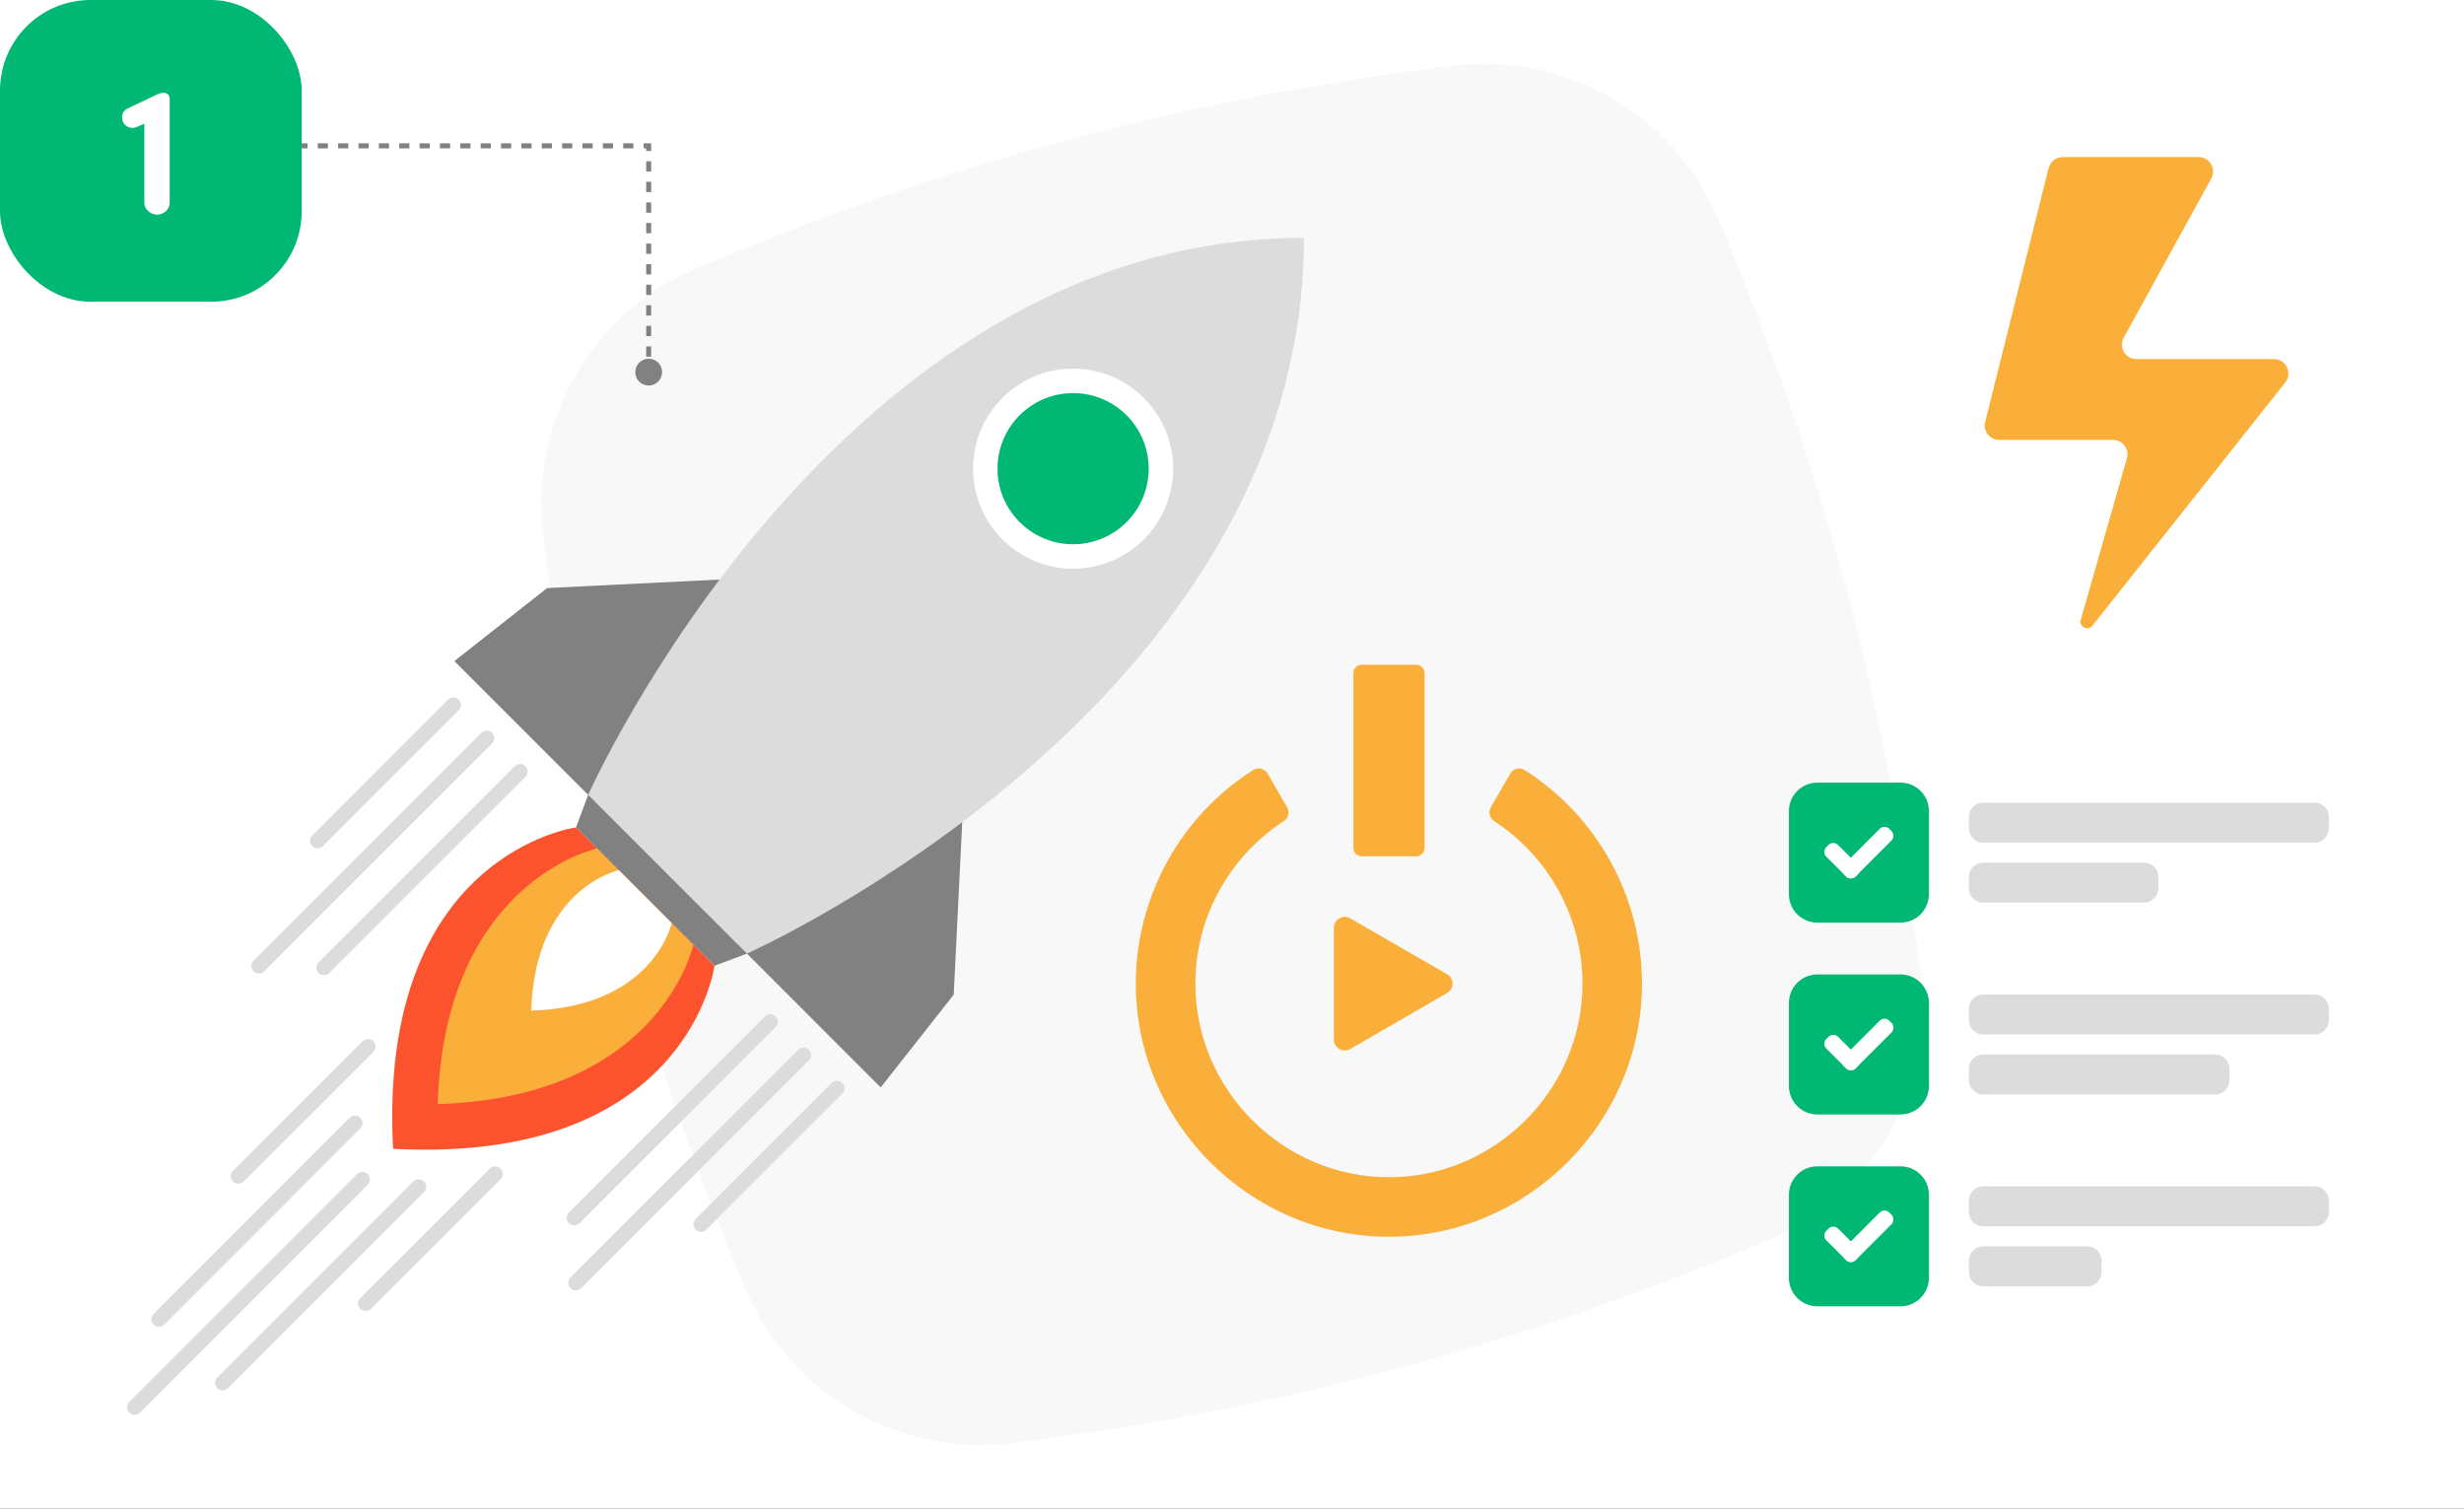
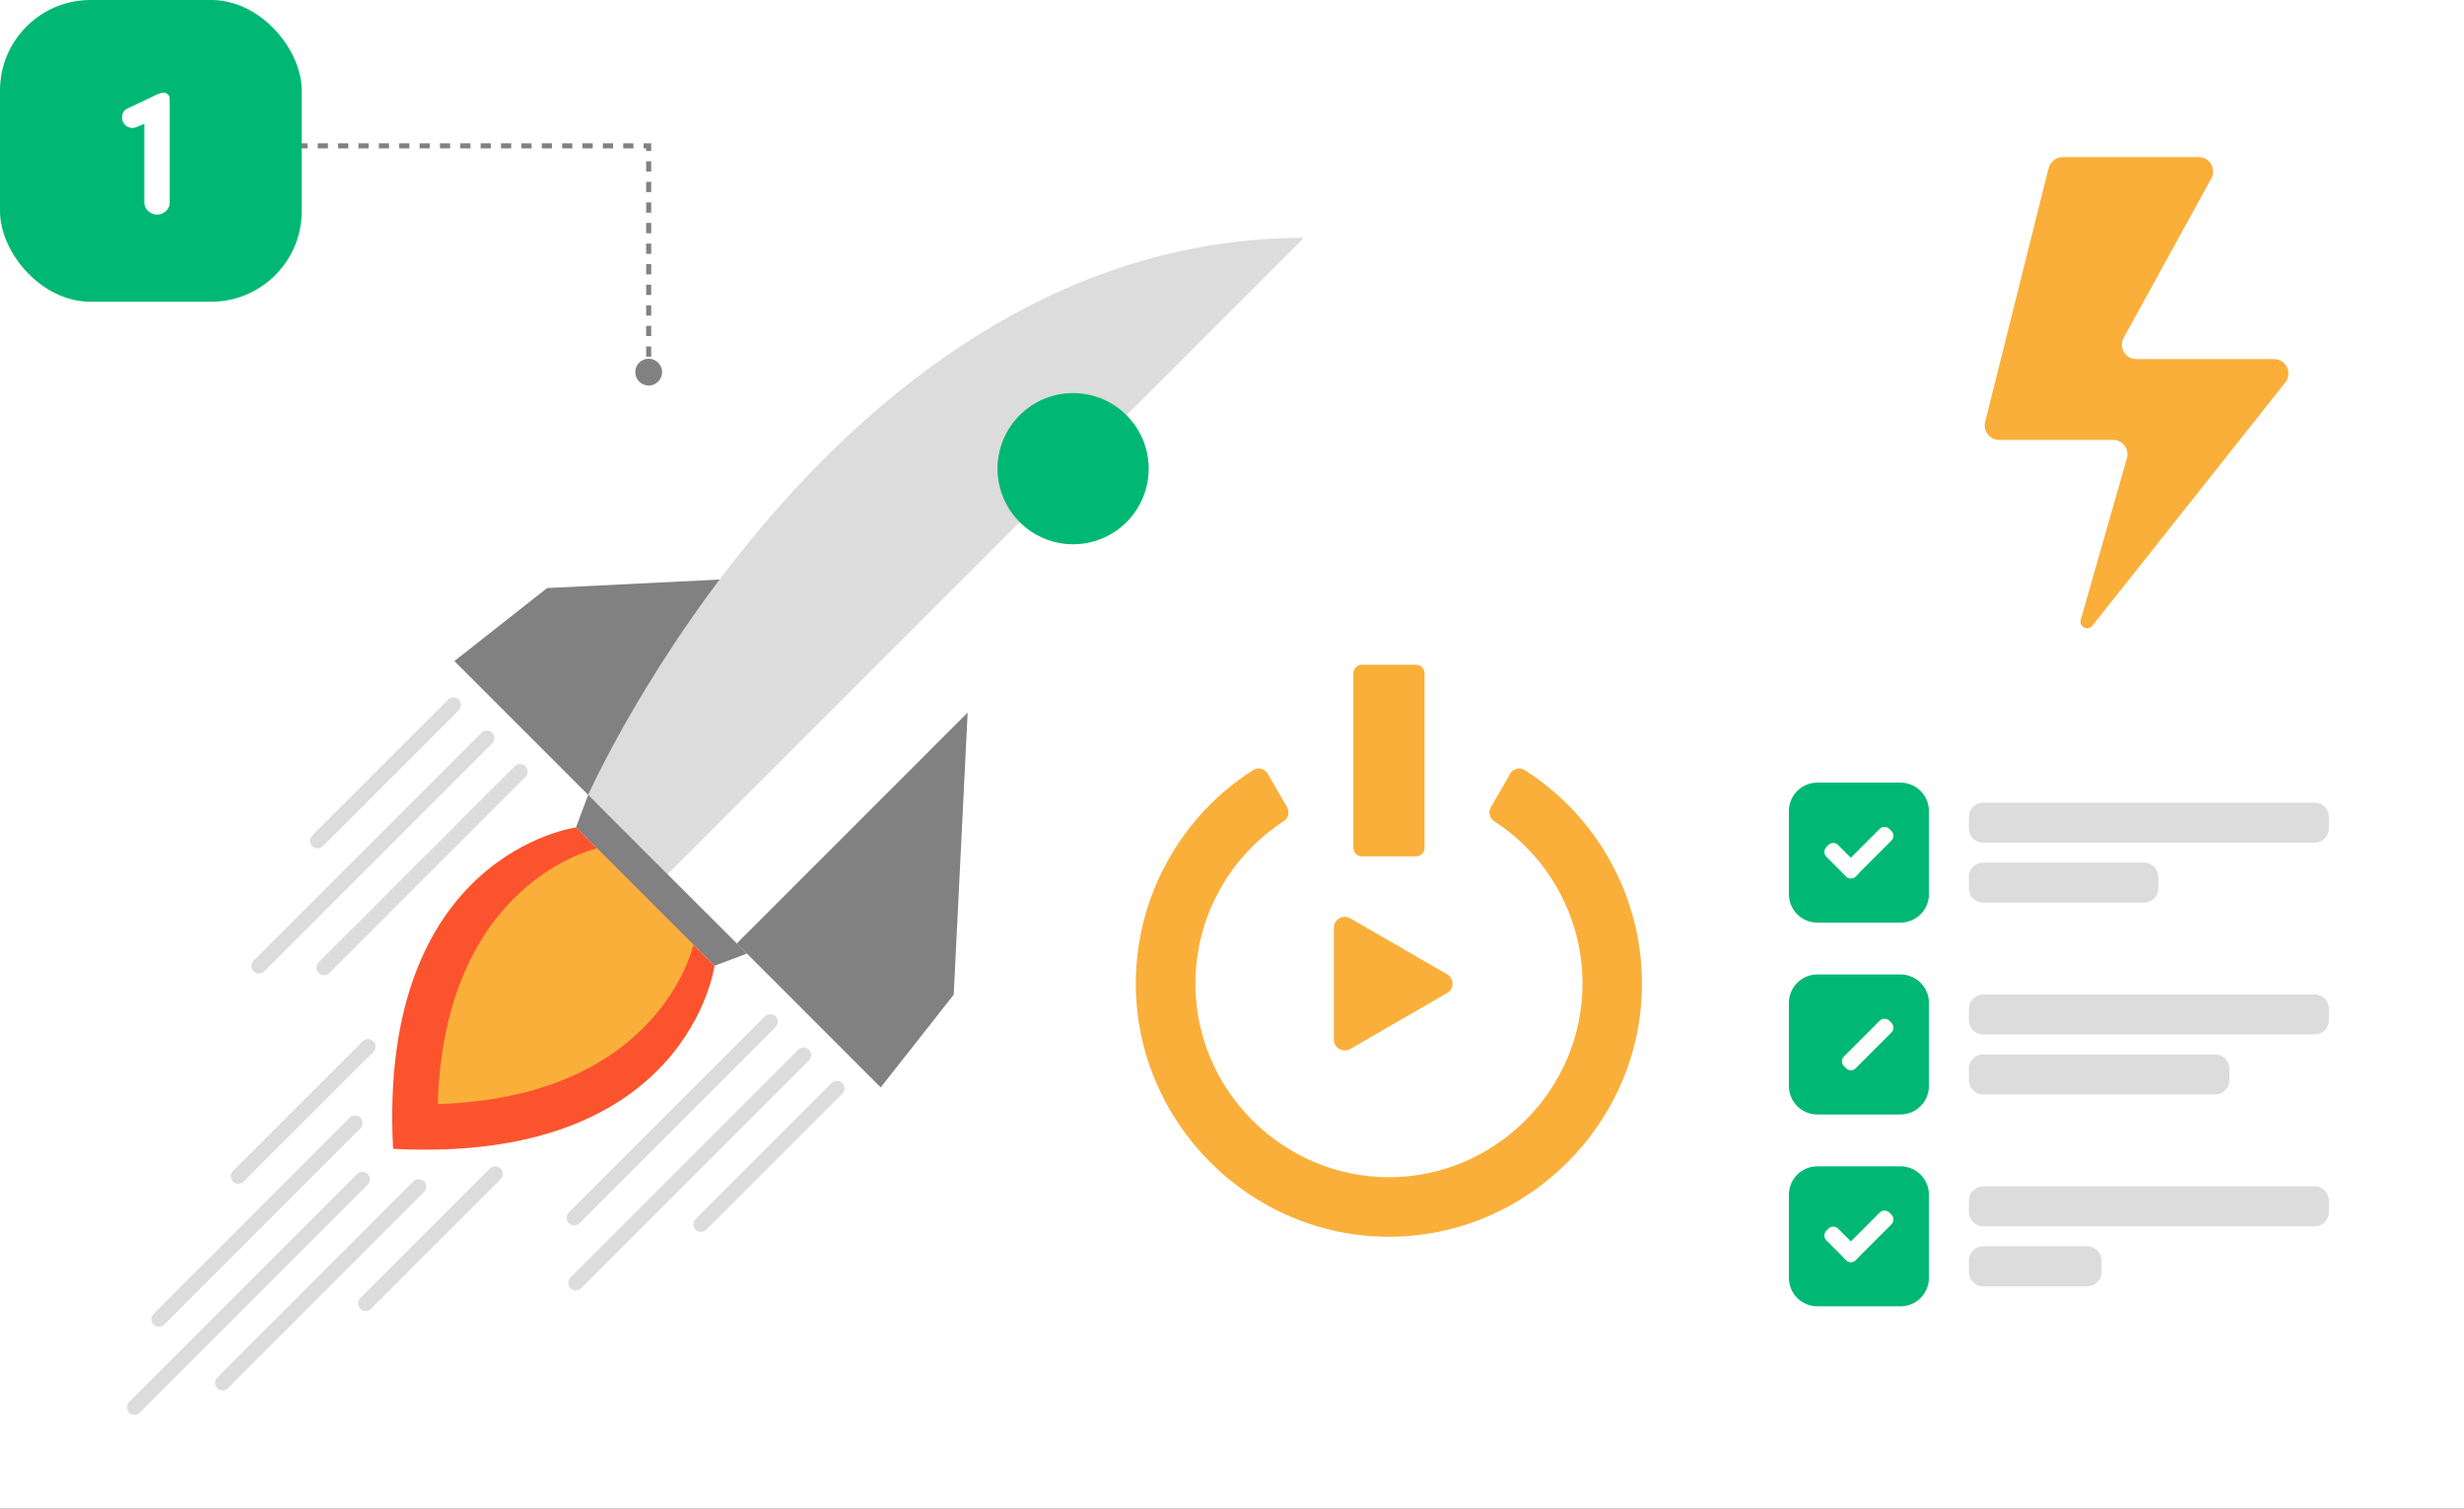
<svg xmlns="http://www.w3.org/2000/svg" width="490" height="300" viewBox="0 0 490 300" fill="none">
  <rect x="0" y="0" width="490" height="300" fill="#333333" stroke="none" />
  <g clip-path="url(#clip0_5301_8120)">
    <rect width="490" height="300" fill="white" />
-     <path d="M351.34 246.73C302.12 267.54 254.47 280.33 201.29 286.94C178.72 289.74 157.12 277.28 148.27 256.33C127.4 206.97 114.65 159.31 108.06 106.28C105.26 83.71 117.73 62.12 138.68 53.27C188.04 32.4 235.7 19.65 288.73 13.07C311.29 10.27 332.88 22.73 341.74 43.67C362.55 92.89 375.34 140.54 381.95 193.72C384.75 216.29 372.29 237.88 351.35 246.74L351.34 246.73Z" fill="#F8F8F8" />
    <path d="M164.9 114.17L108.8 116.94L90.36 131.46L118.99 160.09L164.9 114.17Z" fill="#818181" />
    <path d="M192.43 141.7L189.66 197.8L175.14 216.24L146.52 187.61L192.43 141.7Z" fill="#818181" />
    <path d="M259.3 47.3C166.26 47.3 116.97 158.06 116.97 158.06L132.75 173.84C132.75 173.84 218.11 88.48 259.3 47.29V47.3Z" fill="#DCDCDC" />
-     <path d="M259.3 47.3C259.3 140.34 148.54 189.63 148.54 189.63L132.76 173.85C132.76 173.85 218.12 88.49 259.31 47.3H259.3Z" fill="#DCDCDC" />
-     <path d="M213.4 113.09C224.385 113.09 233.29 104.185 233.29 93.2C233.29 82.215 224.385 73.31 213.4 73.31C202.415 73.31 193.51 82.215 193.51 93.2C193.51 104.185 202.415 113.09 213.4 113.09Z" fill="white" />
    <path d="M132.75 173.85L116.97 158.07L114.54 164.54L128.3 178.3L142.07 192.06L148.54 189.63L132.75 173.85Z" fill="#818181" />
    <path d="M213.4 108.23C221.701 108.23 228.43 101.501 228.43 93.2C228.43 84.899 221.701 78.17 213.4 78.17C205.099 78.17 198.37 84.899 198.37 93.2C198.37 101.501 205.099 108.23 213.4 108.23Z" fill="#00B873" />
    <path d="M142.07 192.06L128.31 178.3L114.55 164.54C114.55 164.54 75.08 169.77 78.17 228.45C136.85 231.53 142.08 192.07 142.08 192.07L142.07 192.06Z" fill="#FB532E" />
    <path d="M137.88 187.88L128.3 178.3L118.72 168.72C118.72 168.72 88.42 175.19 87.04 219.56C131.4 218.18 137.88 187.88 137.88 187.88Z" fill="#FAAF3A" />
-     <path d="M133.57 183.56L128.31 178.3L123.05 173.04C123.05 173.04 106.4 176.6 105.64 200.97C130.02 200.21 133.57 183.56 133.57 183.56Z" fill="white" />
    <path d="M90.17 140.17L63.14 167.2" stroke="#DCDCDC" stroke-width="3" stroke-miterlimit="10" stroke-linecap="round" />
    <path d="M96.8 146.79L51.5 192.09" stroke="#DCDCDC" stroke-width="3" stroke-miterlimit="10" stroke-linecap="round" />
    <path d="M103.43 153.42L64.43 192.42" stroke="#DCDCDC" stroke-width="3" stroke-miterlimit="10" stroke-linecap="round" />
    <path d="M166.44 216.43L139.4 243.46" stroke="#DCDCDC" stroke-width="3" stroke-miterlimit="10" stroke-linecap="round" />
    <path d="M159.81 209.8L114.51 255.1" stroke="#DCDCDC" stroke-width="3" stroke-miterlimit="10" stroke-linecap="round" />
    <path d="M153.18 203.18L114.19 242.17" stroke="#DCDCDC" stroke-width="3" stroke-miterlimit="10" stroke-linecap="round" />
    <path d="M83.26 236L44.27 274.99" stroke="#DCDCDC" stroke-width="3" stroke-miterlimit="10" stroke-linecap="round" />
    <path d="M98.48 233.44L72.71 259.2" stroke="#DCDCDC" stroke-width="3" stroke-miterlimit="10" stroke-linecap="round" />
    <path d="M73.17 208.13L47.4 233.89" stroke="#DCDCDC" stroke-width="3" stroke-miterlimit="10" stroke-linecap="round" />
    <path d="M72.06 234.54L26.76 279.84" stroke="#DCDCDC" stroke-width="3" stroke-miterlimit="10" stroke-linecap="round" />
    <path d="M70.6 223.34L31.61 262.34" stroke="#DCDCDC" stroke-width="3" stroke-miterlimit="10" stroke-linecap="round" />
    <path d="M300.32 153.86L296.47 160.53C295.92 161.49 296.22 162.71 297.15 163.31C308.04 170.37 314.7 182.54 314.7 195.61C314.7 216.72 297.33 234.1 276.21 234.1C255.09 234.1 237.72 216.73 237.72 195.61C237.72 182.54 244.38 170.38 255.27 163.31C256.2 162.71 256.51 161.49 255.95 160.53L252.1 153.86C251.51 152.84 250.19 152.51 249.19 153.14C234.73 162.34 225.87 178.37 225.87 195.61C225.87 223.22 248.59 245.94 276.2 245.94C303.81 245.94 326.53 223.22 326.53 195.61C326.53 178.37 317.67 162.34 303.21 153.14C302.22 152.51 300.89 152.84 300.3 153.86H300.32Z" fill="#FAAF3A" />
    <path d="M287.76 193.73L268.51 182.61C267.06 181.78 265.26 182.82 265.26 184.49V206.72C265.26 208.39 267.07 209.43 268.51 208.6L287.76 197.48C289.21 196.65 289.21 194.56 287.76 193.72V193.73Z" fill="#FAAF3A" />
    <path d="M281.61 132.19H270.82C269.892 132.19 269.14 132.942 269.14 133.87V168.61C269.14 169.538 269.892 170.29 270.82 170.29H281.61C282.538 170.29 283.29 169.538 283.29 168.61V133.87C283.29 132.942 282.538 132.19 281.61 132.19Z" fill="#FAAF3A" />
    <path d="M407.39 33.43L394.77 83.92C394.32 85.73 395.69 87.48 397.55 87.48H420.2C422.1 87.48 423.48 89.3 422.96 91.13L413.79 123.24C413.39 124.63 415.2 125.56 416.1 124.43L454.46 76.06C455.95 74.18 454.61 71.41 452.21 71.41H424.84C422.66 71.41 421.28 69.07 422.33 67.16L439.75 35.49C440.8 33.58 439.42 31.24 437.24 31.24H410.19C408.87 31.24 407.73 32.14 407.41 33.41L407.39 33.43Z" fill="#FAAF3A" />
    <path d="M460.3 159.61H394.37C392.807 159.61 391.54 160.877 391.54 162.44V164.73C391.54 166.293 392.807 167.56 394.37 167.56H460.3C461.863 167.56 463.13 166.293 463.13 164.73V162.44C463.13 160.877 461.863 159.61 460.3 159.61Z" fill="#DCDCDC" />
    <path d="M377.94 155.63H361.4C358.28 155.63 355.75 158.16 355.75 161.28V177.82C355.75 180.94 358.28 183.47 361.4 183.47H377.94C381.06 183.47 383.59 180.94 383.59 177.82V161.28C383.59 158.16 381.06 155.63 377.94 155.63Z" fill="#00B873" />
    <path d="M426.39 171.54H394.37C392.807 171.54 391.54 172.807 391.54 174.37V176.66C391.54 178.223 392.807 179.49 394.37 179.49H426.39C427.953 179.49 429.22 178.223 429.22 176.66V174.37C429.22 172.807 427.953 171.54 426.39 171.54Z" fill="#DCDCDC" />
    <path d="M460.3 197.76H394.37C392.807 197.76 391.54 199.027 391.54 200.59V202.88C391.54 204.443 392.807 205.71 394.37 205.71H460.3C461.863 205.71 463.13 204.443 463.13 202.88V200.59C463.13 199.027 461.863 197.76 460.3 197.76Z" fill="#DCDCDC" />
    <path d="M377.94 193.78H361.4C358.28 193.78 355.75 196.31 355.75 199.43V215.97C355.75 219.09 358.28 221.62 361.4 221.62H377.94C381.06 221.62 383.59 219.09 383.59 215.97V199.43C383.59 196.31 381.06 193.78 377.94 193.78Z" fill="#00B873" />
    <path d="M440.52 209.69H394.37C392.807 209.69 391.54 210.957 391.54 212.52V214.81C391.54 216.373 392.807 217.64 394.37 217.64H440.52C442.083 217.64 443.35 216.373 443.35 214.81V212.52C443.35 210.957 442.083 209.69 440.52 209.69Z" fill="#DCDCDC" />
    <path d="M460.3 235.91H394.37C392.807 235.91 391.54 237.177 391.54 238.74V241.03C391.54 242.593 392.807 243.86 394.37 243.86H460.3C461.863 243.86 463.13 242.593 463.13 241.03V238.74C463.13 237.177 461.863 235.91 460.3 235.91Z" fill="#DCDCDC" />
    <path d="M377.94 231.93H361.4C358.28 231.93 355.75 234.46 355.75 237.58V254.12C355.75 257.24 358.28 259.77 361.4 259.77H377.94C381.06 259.77 383.59 257.24 383.59 254.12V237.58C383.59 234.46 381.06 231.93 377.94 231.93Z" fill="#00B873" />
    <path d="M415.09 247.84H394.37C392.807 247.84 391.54 249.107 391.54 250.67V252.96C391.54 254.523 392.807 255.79 394.37 255.79H415.09C416.653 255.79 417.92 254.523 417.92 252.96V250.67C417.92 249.107 416.653 247.84 415.09 247.84Z" fill="#DCDCDC" />
    <path d="M373.804 164.823L366.683 171.943C366.156 172.471 366.156 173.325 366.683 173.853L367.107 174.277C367.634 174.804 368.489 174.804 369.016 174.277L376.137 167.156C376.664 166.629 376.664 165.774 376.137 165.247L375.713 164.823C375.186 164.296 374.331 164.296 373.804 164.823Z" fill="white" />
    <path d="M363.617 168.029L363.193 168.453C362.666 168.98 362.666 169.835 363.193 170.362L367.118 174.287C367.645 174.814 368.5 174.814 369.027 174.287L369.451 173.862C369.978 173.335 369.978 172.48 369.451 171.953L365.527 168.029C364.999 167.501 364.145 167.501 363.617 168.029Z" fill="white" />
-     <path d="M373.81 202.979L366.689 210.1C366.162 210.627 366.162 211.482 366.689 212.009L367.113 212.433C367.641 212.96 368.495 212.96 369.023 212.433L376.143 205.312C376.67 204.785 376.67 203.931 376.143 203.403L375.719 202.979C375.192 202.452 374.337 202.452 373.81 202.979Z" fill="white" />
-     <path d="M363.614 206.175L363.189 206.599C362.662 207.126 362.662 207.981 363.189 208.508L367.114 212.433C367.641 212.96 368.496 212.96 369.023 212.433L369.447 212.008C369.975 211.481 369.975 210.626 369.447 210.099L365.523 206.175C364.996 205.647 364.141 205.647 363.614 206.175Z" fill="white" />
+     <path d="M373.81 202.979L366.689 210.1C366.162 210.627 366.162 211.482 366.689 212.009L367.113 212.433C367.641 212.96 368.495 212.96 369.023 212.433L376.143 205.312C376.67 204.785 376.67 203.931 376.143 203.403L375.719 202.979C375.192 202.452 374.337 202.452 373.81 202.979" fill="white" />
    <path d="M373.806 241.125L366.685 248.246C366.158 248.773 366.158 249.628 366.685 250.155L367.11 250.579C367.637 251.106 368.492 251.106 369.019 250.579L376.139 243.458C376.667 242.931 376.667 242.077 376.139 241.549L375.715 241.125C375.188 240.598 374.333 240.598 373.806 241.125Z" fill="white" />
    <path d="M363.62 244.321L363.196 244.745C362.668 245.272 362.668 246.127 363.196 246.654L367.12 250.579C367.647 251.106 368.502 251.106 369.029 250.579L369.453 250.154C369.981 249.627 369.981 248.773 369.453 248.245L365.529 244.321C365.002 243.794 364.147 243.794 363.62 244.321Z" fill="white" />
    <path d="M129 29H129.5V28.5H129V29ZM126.333 74C126.333 75.473 127.527 76.667 129 76.667C130.473 76.667 131.667 75.473 131.667 74C131.667 72.527 130.473 71.333 129 71.333C127.527 71.333 126.333 72.527 126.333 74ZM48 29.5H49.013V28.5H48V29.5ZM51.038 29.5H53.062V28.5H51.038V29.5ZM55.087 29.5H57.112V28.5H55.087V29.5ZM59.138 29.5H61.163V28.5H59.138V29.5ZM63.188 29.5H65.213V28.5H63.188V29.5ZM67.237 29.5H69.263V28.5H67.237V29.5ZM71.287 29.5H73.312V28.5H71.287V29.5ZM75.338 29.5H77.362V28.5H75.338V29.5ZM79.388 29.5H81.412V28.5H79.388V29.5ZM83.438 29.5H85.463V28.5H83.438V29.5ZM87.487 29.5H89.513V28.5H87.487V29.5ZM91.537 29.5H93.562V28.5H91.537V29.5ZM95.588 29.5H97.612V28.5H95.588V29.5ZM99.638 29.5H101.663V28.5H99.638V29.5ZM103.688 29.5H105.713V28.5H103.688V29.5ZM107.738 29.5H109.763V28.5H107.738V29.5ZM111.788 29.5H113.813V28.5H111.788V29.5ZM115.838 29.5H117.863V28.5H115.838V29.5ZM119.888 29.5H121.913V28.5H119.888V29.5ZM123.938 29.5H125.963V28.5H123.938V29.5ZM127.988 29.5H129V28.5H127.988V29.5ZM128.5 29V30.023H129.5V29H128.5ZM128.5 32.068V34.114H129.5V32.068H128.5ZM128.5 36.159V38.205H129.5V36.159H128.5ZM128.5 40.25V42.295H129.5V40.25H128.5ZM128.5 44.341V46.386H129.5V44.341H128.5ZM128.5 48.432V50.477H129.5V48.432H128.5ZM128.5 52.523V54.568H129.5V52.523H128.5ZM128.5 56.614V58.659H129.5V56.614H128.5ZM128.5 60.705V62.75H129.5V60.705H128.5ZM128.5 64.796V66.841H129.5V64.796H128.5ZM128.5 68.886V70.932H129.5V68.886H128.5ZM128.5 72.977V74H129.5V72.977H128.5Z" fill="#818181" />
    <rect width="60" height="60" rx="18" fill="#00B873" />
    <path d="M25.282 21.62L31.33 18.74C31.798 18.524 32.23 18.452 32.554 18.452H32.626C33.274 18.452 33.742 18.992 33.742 19.568V40.34C33.742 41.6 32.59 42.68 31.222 42.68C29.926 42.68 28.702 41.564 28.702 40.34V24.608L27.082 25.292C26.182 25.688 24.958 25.292 24.49 24.284C23.986 23.276 24.346 22.052 25.282 21.62Z" fill="white" />
  </g>
  <defs>
    <clipPath id="clip0_5301_8120">
      <rect width="490" height="300" fill="white" />
    </clipPath>
  </defs>
</svg>